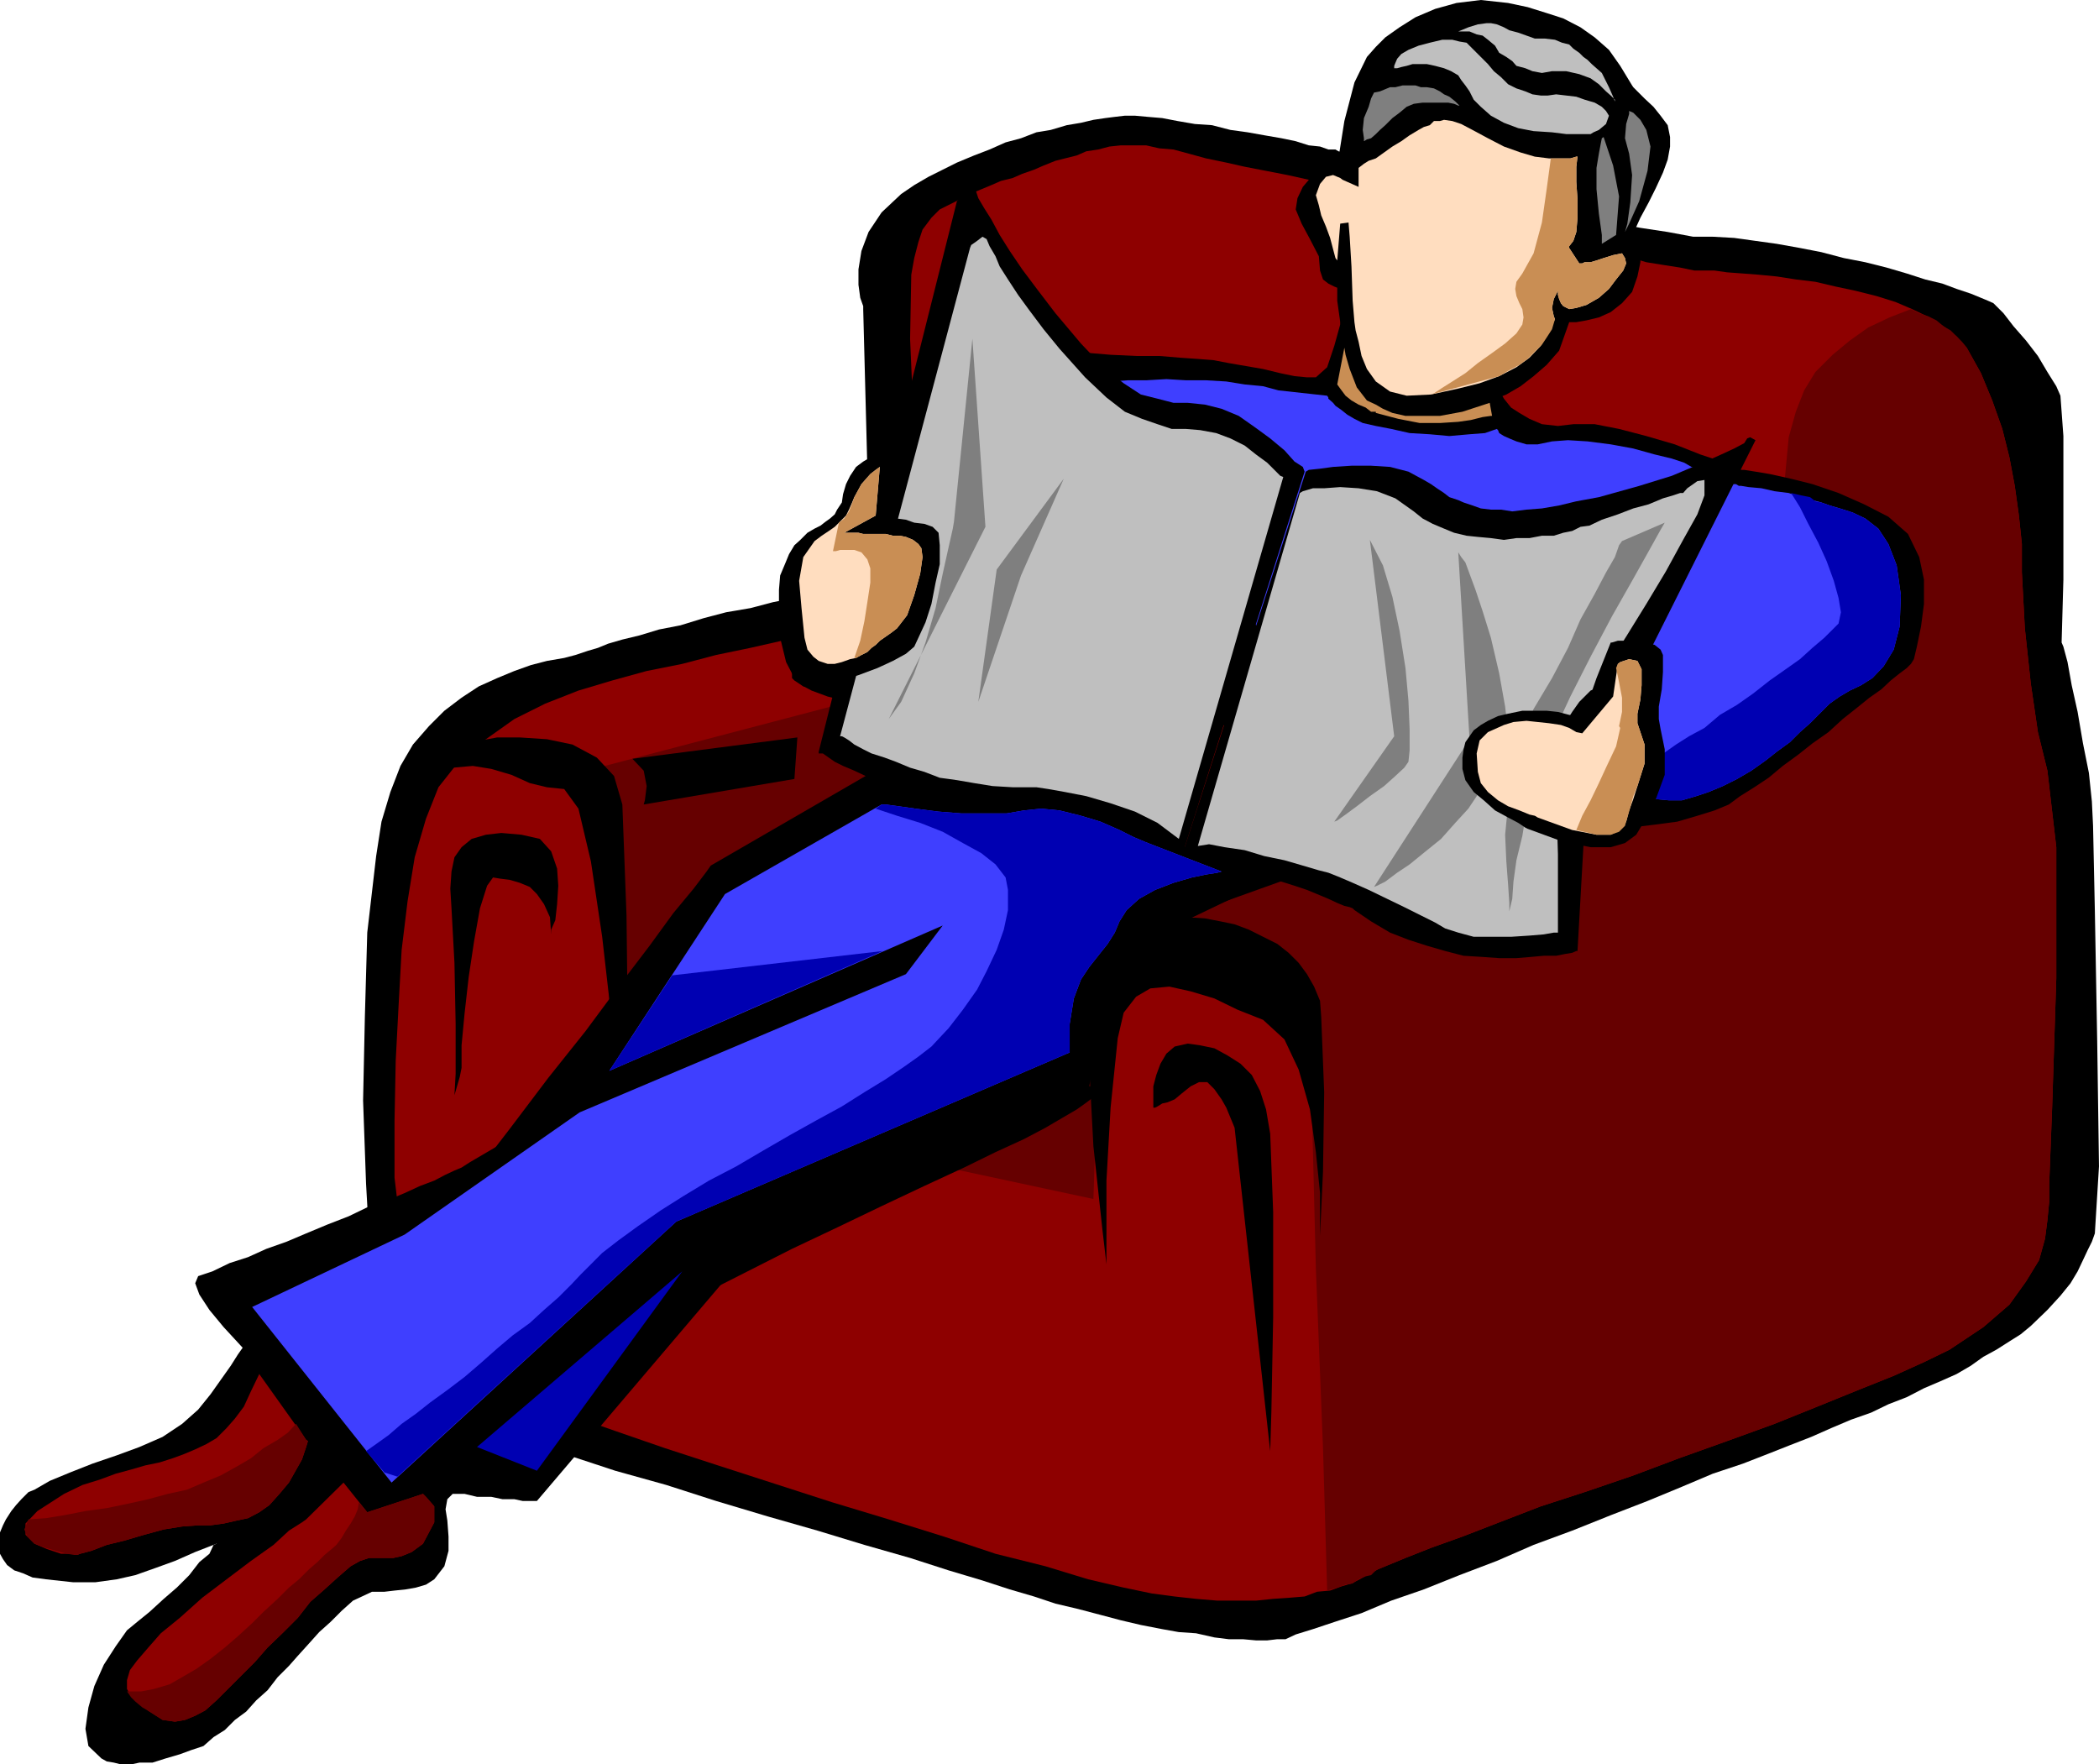
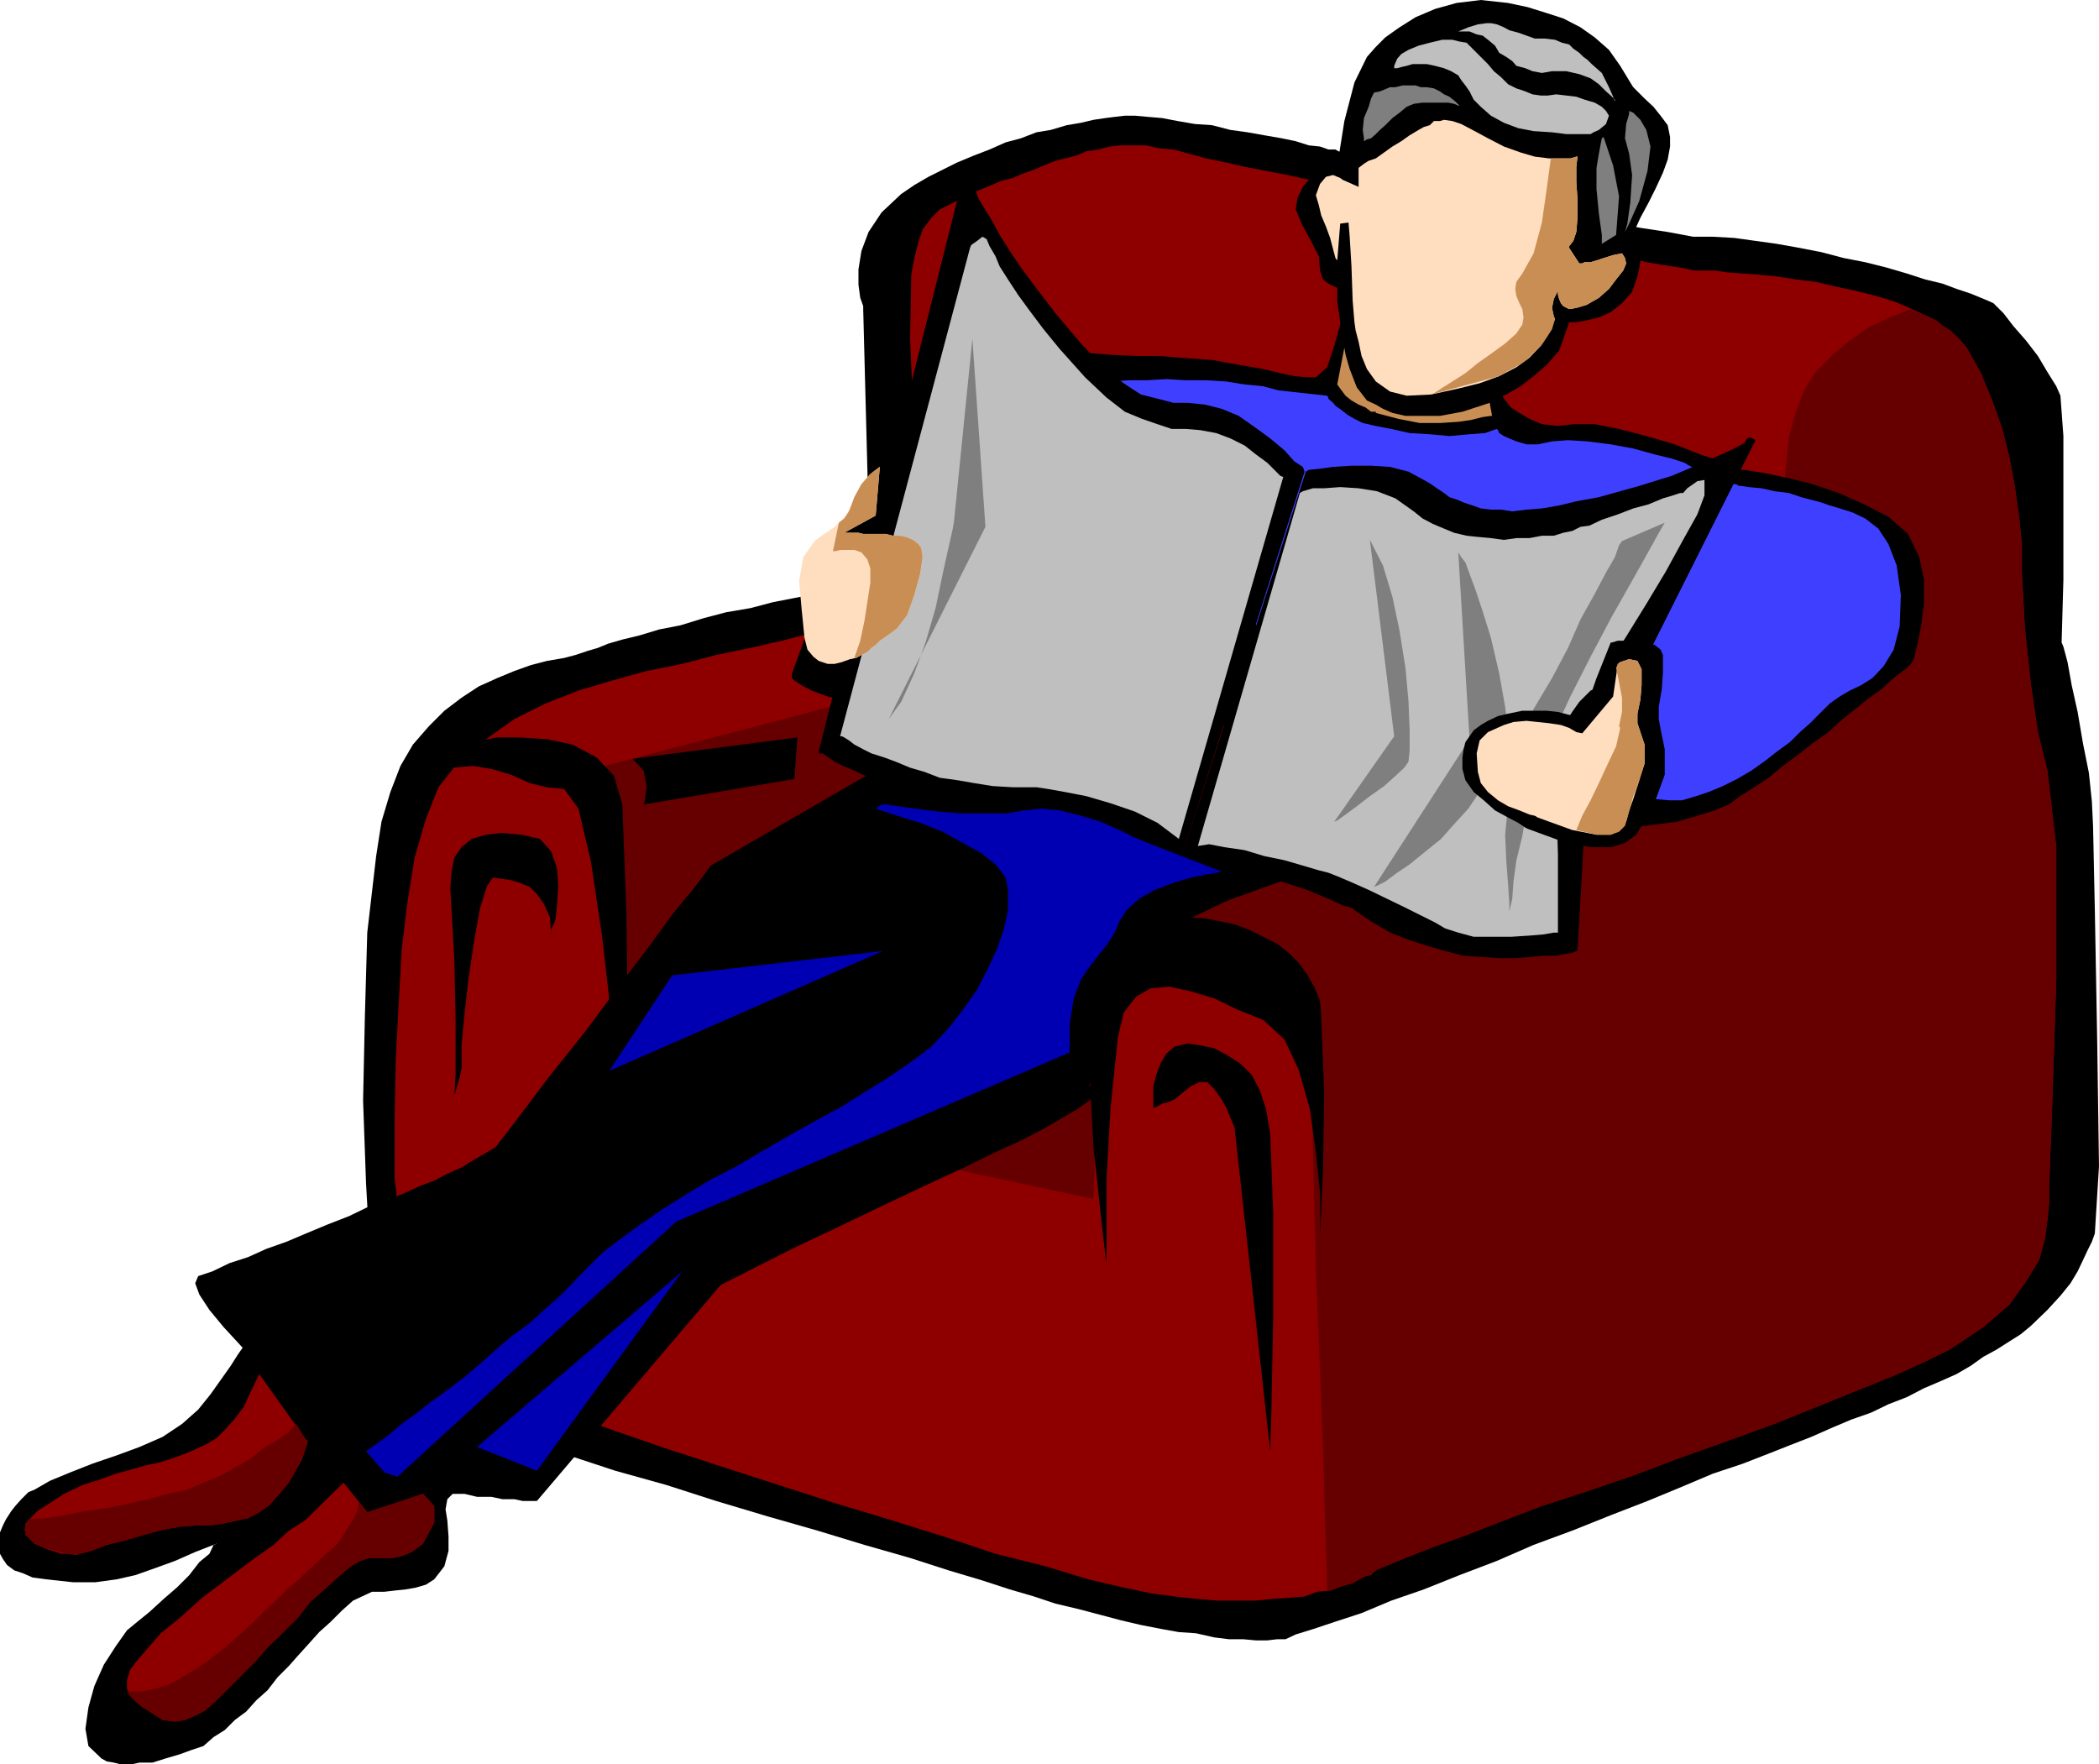
<svg xmlns="http://www.w3.org/2000/svg" width="353.801" height="297.402">
  <path d="M145.5 52.102v-.5l-.5-1.403-.3-2.199v-2.598l.5-3.101 1.202-3.2 2.2-3.3 3.3-3.102 2.2-1.5 2.398-1.398 2.402-1.2 2.399-1.199 2.898-1.203 2.602-1L169.5 24l2.602-.7 2.597-1 2.403-.398 2.699-.8 2.398-.403 2.102-.5 2-.297 1.601-.203 1.7-.199h1.699l2.199.2 2.402.202 2.598.5 2.902.5 2.899.2 3.101.8 2.899.399 2.8.5 2.899.5 2.402.5 2.2.699 1.898.2 1.402.5h1.2l.5.3 1.5.402 2.398.797 3.102.903 3.597 1L240.5 29.8l4.8 1.2 5 1.402 5.302 1.5 5.097 1.2 5.5 1.199L271.5 37.5l5 .902 4.602.7 4.3.8h3.297l3.602.2 3.601.5 3.598.5 3.902.699L307 42.5l3.8 1 3.602.7 3.598.902 3.402 1 3.098 1 2.902.699 2.399.898 2.398.801 1.703.7 1.2.5.898.402 1.7 1.699L339.401 55l2.098 2.402 2 2.598 1.602 2.7 1.5 2.402.699 1.597.5 6.801v24.2l-.301 10.6.3.7.7 2.602.7 3.898 1 4.5.902 5.3 1 5 .5 4.802.199 4.097.3 14.203.399 22.098.3 21.102-.698 11.3-.5 1.399-.7 1.398-.8 1.703-.903 1.899-1.199 2-1.7 2.101-2.198 2.399-2.801 2.699-1.7 1.402-1.902 1.2-2.199 1.398-2.2 1.2-2.1 1.5-2.4 1.402-2.698 1.199L324.3 234l-2.899 1.5-3.101 1.2-2.899 1.402L312 239.3l-3.3 1.398-3.4 1.5-3.6 1.403-3.798 1.5-4.101 1.597-5.102 1.703-5.199 2.2-5.8 2.398-6.2 2.402L265 258l-6.5 2.402-6.2 2.7-6.3 2.398-6 2.402-5.5 1.899-5 2.101-4.598 1.5-3.601 1.2-2.899.898-1.703.8h-1.398l-1.7.2H211.7l-2.199-.2h-2.398l-2.403-.3-3.097-.7-2.903-.198-2.797-.5-3.601-.7-3.399-.8-3.402-.903-3.8-1-3.798-.898-3.601-1.2-4.102-1.199-4.597-1.5-5.7-1.703-6.5-2.097-7.703-2.2-7.898-2.402-8.399-2.398L120.7 253l-8.398-2.7-8.602-2.398-7.898-2.601-7.5-2.399-6.399-2.203-5.8-2.097-4.602-1.903-3.3-1.5L66.7 234l-1.598-4.098-1.5-7.601-1.2-10.399L61.7 199.5l-.5-14 .301-14.098.402-14.203 1.5-12.898.899-5.801 1.5-5 1.699-4.398 2.102-3.602 2.699-3.098 2.601-2.601 2.899-2.2 2.898-1.902 3.102-1.398 2.898-1.2 2.801-1 2.7-.699 2.902-.5 1.898-.5 2.102-.703 1.699-.5 1.699-.699 2.402-.7 2.899-.698 3.3-1 3.598-.7 3.903-1.203 3.8-1 4.098-.699 3.8-1 3.602-.7 3.598-.698 2.902-.7 2.7-.5 1.898-.5 1.2-.203h.5l-1.2-46.097" />
  <path fill="#8e0000" d="m155.5 93.902-.398-6.5-1-14.203-.7-16.097.2-10.801.5-2.801.699-2.7.699-2.1 1.5-2 1.402-1.4 2.399-1.198 2.699-1.403 3.602-1.5 1.597-.699 2-.5 1.602-.7 2-.698 1.601-.7 2-.8 1.598-.403 2-.5 1.602-.699 2-.3 1.898-.5 1.902-.2h4.297l2.203.5 2.399.2 2.601.702 2.899.797 3.398.703 3.102.7 3.601.699L217 29.5l3.602.8 3.597.9 3.602.702 2.898.797 3.102.703 2.601.7 2.2.5 1.898.199 1.402.3.797.2h.703l1.399.199L247 36l2.402.7 2.899 1 3.3.702 3.598 1 3.903 1.2 3.597.699 3.602 1 3.8.898 3.399 1 3.102.5 2.597.403 2.403.5H289l2.102.3 2.699.2 2.601.199 3.098.3 3.2.5 3.3.399 3.402.8 3.297.7 3.602.902 3.199 1 2.8 1.2 2.9 1.398 2.402 1.5 2.199 1.7 1.699 1.902 2.402 4.3 1.899 4.598 1.699 4.8 1.2 4.802.902 4.8.699 5 .5 4.797V96.5l.5 9.402 1 9.297 1.199 8.203 1.602 6.5 1.5 12.899v22.101l-.7 21.797-.5 13v2.903l-.3 3.097-.403 3.102-1 3.601L341.5 216l-2.8 3.902-4.4 3.797-5.698 3.801-4.102 2-5.3 2.402-6 2.399-6.9 2.8-7.198 2.899-8 2.902-8.102 2.899-7.7 2.898-8.198 2.801-7.403 2.402-7 2.7L246.5 259l-5.3 1.902-4.298 1.7L234 263.8l-1.7.699-.898.5-1 .5-1.203.7-1.398.702-1.7.5-1.902.7-2.199.199-2.098.8-2.402.2-2.898.199-2.903.3h-6.5l-3.597-.3-3.602-.398-3.8-.5-4.798-1-6-1.403L176.2 264l-8.398-2.098-8.7-2.902-9.3-2.898-9.602-2.903-9.597-3.097L121 247l-8.898-2.898-8.403-2.903-7.398-2.597-6.5-2.2-5.301-2.101-3.598-1.5-1.902-.7-1.898-1.699-2.403-2.601-2.199-3.602-1.898-4.597-1.903-6-1.199-6.7-1-8.402v-9.598l.2-10.101.5-9.602.5-9.097 1-8.2 1.202-7.402 1.899-6.5 2.101-5.3 3.399-4.298 4.601-3.8 4.797-3.403 5.203-2.597 5.598-2.2 5.7-1.703 5.8-1.597 6-1.2 5.7-1.5 5.8-1.203 5.3-1.199 5.302-1.398 4.8-1.7 4.297-2.203 3.602-2.398 3.3-2.801 2.399-3.598" />
  <path fill="#600" d="m100.8 129.402 42.302-11.101 87.097 25.5-31.5 10.101-13.398 18.399-1 29.8-34.5-7.402-47.102-25.5-1.898-39.797" />
  <path fill="#600" d="m328.602 227.5 5.699-3.8 4.398-3.798L341.5 216l2.2-3.598 1-3.601.402-3.102.3-3.097v-2.903l.5-13 .7-21.797v-22.101l-1.5-12.899-1.602-6.5-1.2-8.203-1-9.297-.5-9.402v-4.8l-.5-4.798-.698-5-.903-4.8L337.5 72.3l-1.7-4.801-1.898-4.598-2.402-4.3-.8-1-.9-.903-1-1-1.198-.699-1.2-1-1.402-.7-1.5-.5-1.398-.698L318.5 53.5l-3.598 1.7-3.101 2.202-2.899 2.399L306 62.699l-1.898 3.102-1.403 3.601L301.5 73.7l-1.7 18.203.2 13.5 1 8.098.5 2.902-102.8 37.5.8.2 2.402.699L205.2 156l3.602 1.902 4.101 2.2 3.399 2.898 2.601 3.3 1.2 3.9 1 15.8.699 27.902 1.199 30.2.7 24 1.702-.5 1.399-.5 1.199-.2 1-.703 1.2-.5.902-.199.8-.8.399-.2 1.699-.7 2.902-1.198 4.297-1.7 5.3-1.902 6.2-2.398 7-2.7 7.402-2.402 8.199-2.8 7.699-2.9 8.102-2.898 8-2.902 7.199-2.898 6.898-2.801 6-2.399 5.301-2.402 4.102-2" />
  <path d="M153.402 74.902 143.5 86.2l-10 27.301v.8l.402.4 1.2.8 1.699.902 2.699 1 3.602.899h4.3l4.297-1.899 4.301-3.101 3.902-3.801 3.598-4.098 2.8-3.601 1.5-2.7.7-.902-15.098-23.297" />
  <path d="m226.102 53.102-.2 1.597-1 3.602-1.203 3.601-1.898 1.7h-1.5l-2.102-.2-2.398-.5-2.899-.703-2.902-.5-2.898-.5-2.602-.5-2.598-.199-2.902-.2-3.598-.3H191.5l-4.3-.2-3.598-.3-3.301-.2-2.2-.198h-.699l-17.5 37.398 79.598 44.2h17.8l4.302-.298 4.3-.203 4.399-.297 4.5-.402 4.101-.5 3.797-.5 3.403-1 2.898-.898 2.402-1 1.899-1.403 2.398-1.5 2.403-1.597 2.398-2 2.602-1.903 2.398-1.898 2.7-1.899 2.402-2.203 2.398-1.898 2.102-1.7 2-1.402 1.597-1.5 1.5-1.199 1.203-.898.7-.7.5-.8.5-2.102.699-3.398.5-3.801v-4.102l-.801-3.797L321.602 90l-3.301-2.898L314.199 85l-4.297-1.898-4.402-1.5-3.598-.903-3.601-.797-2.399-.402-1.902-.3h-.5l-.898-.5-2.403-.9-3.597-1.198-4.301-1.7L277.5 73.5l-4.598-1.2-4.101-.8h-3.602l-2.597.3-2.7-.3-2.101-.898-1.7-1-1.402-.903-1.199-1.5-.8-1.398v-1.2l-1.2-1.5-3.098-1.601-4.101-2-5-1.598-4.801-2-4.3-1.402-3.098-1-1-.398" />
  <path fill="#3f3fff" d="M175 65.3h.5l.7-.198h1.402l1.699-.301 2.199-.2 2.8-.3h2.7l3.102-.2h3.097l3.403-.199 3.3.2h3.399l3.398.199 3.102.5 3.101.3 2.598.7 8.2.898.202.301v.2l.797.702.403.5 1 .7 1 .8 1.199.7 1.398.699 2.203.5 2.598.5 3.102.699 3.398.2 3.3.3 3.4-.3 2.6-.2 2-.7.2.2.2.5.8.5.902.402 1.2.5 1.699.5h1.898l2.403-.5 2.699-.203 3.3.203 3.899.5 3.8.7 3.602 1 2.899.699 2.101.699 1.2.7.8.3.899.5 1.199.7 1.5.5 1.402.402 1 .5h.7l.5.3h.398l1.2.2 2.202.199 2.2.5 2.398.3 2.102.7 1.898.5 1.5.398 1.402.5 1.7.5 2.199.703 2.101 1 2.2 1.7 1.699 2.597 1.398 3.602.703 5-.203 5.3-1 3.899-1.699 2.8-1.898 2-1.903 1.2-1.898.902-1.7 1-1 .7-.699.5-.902.898-1 1-1.398 1.402-1.7 1.5-1.703 1.7-2.199 1.597-1.898 1.5-2.403 1.703-2.398 1.399-2.399 1.199-2.402 1-2.098.7-2.402.702h-2.2l-2.198-.203-2.102-.297-2.398.5-2.403.7-2.699 1.199-2.598 1.5L264 139.5l-3.098 1.2-3.101 1.202-3.602.7h-3.398l-3.801-.5-3.598-1.2-4.101-2.402-4.102-3.098-4.297-4.3-4.3-5.801-4.602-6.2-4.5-6.3-4.398-5.7-4.5-5.601-4.301-5.2-4.399-5.1-4-4.5L192 82.3l-3.598-3.6-3.3-3.598-2.903-2.801-2.398-2.399-1.899-2-1.5-1.402-.902-1-.5-.2" />
-   <path fill="#0000b2" d="m277.902 128.402-1.402 6h1.902l.7.297 2.199.203h2.199l2.402-.703L288 133.5l2.402-1 2.399-1.2 2.398-1.398 2.403-1.703 1.898-1.5 2.2-1.597 1.702-1.7 1.7-1.5 1.398-1.402 1-1 .902-.898.7-.5 1-.7 1.699-1 1.898-.902 1.903-1.2 1.898-2 1.7-2.8 1-3.898.202-5.301-.703-5-1.398-3.602-1.7-2.597-2.199-1.7-2.101-1-2.2-.703-1.699-.5-1.402-.5-1-.199-.898-.7-1.5-.3-1.7-.398 1.5 2.398 1.399 2.8 1.699 3.2 1.402 3.102 1.2 3.3.8 2.899.399 2.398-.399 1.903-1 1-1.402 1.398-2 1.7-2.098 1.902L301 112.8l-2.7 1.898-2.8 2.203-2.7 1.899-2.898 1.699-2.601 2.2-2.602 1.402-2.199 1.398-1.7 1.2-1.398 1-1 .702h-.5" />
  <path d="m264.5 25.902-.7-.203-1.698-.199-2.602-.3-2.898-.7-3.102-.7-3.2-.698-2.6-1.2-2.2-1-1.898-1-1.7-.402-1.902.2-1.7.702-1.398 1.2-1.402 1.5-.8 1.398-.4 2.2-.5 3.8-.3 3.602-.2 2.597-.198 1-2.7-3.797-.703-.5-1.398-1-2-1.402-.899-1.2.2-3.1 1-6.298 1.699-6.5 2.101-4.3 1.5-1.7 1.598-1.601 2.402-1.7 2.7-1.699 3.3-1.402 3.598-1 4.102-.5 4.597.5 3.301.7 3.2 1 2.8.902 2.902 1.5 2.399 1.699 2.398 2.101 1.903 2.7 2 3.3.199.297.699.703 1.2 1.2L278.7 18l1.202 1.5 1.2 1.602.398 2v1.597l-.398 2.203-.801 2.2-1.2 2.597-1.199 2.403-1.402 2.597-1 2.203-.898 1.7-.7.898-.5.8-.703.4-1 .5-.699.3-1 .2-.5.5-.7.5-.198.402-.5.5v-8.903l-.5-4-.5-3.898.3-2.602-.3-1.199h-.903l-1.199.5-.5.402" />
  <path d="M231.102 34.8v-.198l-.7-1.2-.703-1.5-1-1.601-.898-1.5-1.5-.899-1.399-.5-1.402.2-2.2 1.898-1.698 2-.903 1.902-.297 1.899 1 2.398 1.399 2.602 1.5 2.898.199 2.403.5 1.5.902.699 1 .5.5.199v2.2l.7 5 1.699 5.8 2.898 4.8.903.7 1.199.5 1.5.402 1.601.797 1.7.203 2.199.2h4.5l2.398-.403 2.403-.5 2.199-.699 2.601-1 2.399-1.398 2.199-1.7 2.2-1.902 2.1-2.398 1.7-4.801h1.2l1.702-.301 2.098-.5 2-.898 1.902-1.5 1.7-1.903.898-2.597.5-2.403v-1.898l-.2-1.2-.8-.5h-.898l-1 .2-1.2.5-1.203.5-1.699.898-.7-.199-.198-.2V42l1.699-18.898h-5.102L263.5 22.8l-1.898-.5-2.602-.399-3.098-.8-3.203-.7-3.297-.902-3.101-1.2-2.2-.8-1.902-.398-.5-.301-.5.3-1.398.2-1.7 1.199-2.199 1.402-1.902 2.4-1.7 3.199-1.198 4v5.3" />
  <path d="m228.3 27.902 3.602 4.297V31l.7-3.098.898-3.402 1.5-2.598-.3.2-.4.5-1 .699-1.398 1-1 .898-1.203 1-.699.903-.7.8" />
  <path fill="#7f7f7f" d="M246 17.8h-.2l-.698-.3-1-.2H239.8l-1.5.2-1.2.5-1.199 1-1.203.902-1.199 1.2-.898.8-.7.7-.8.699-.7.199-.5.3v-.5l-.203-1.398.203-2L230.7 18l.403-1.398.5-1 1-.2 1.699-.703h.898l1.203-.297h2.2l.898.297h1l1.2.203 1 .5.702.5.899.399 1 .8.699.7" />
  <path fill="#bfbfbf" d="M268.102 22.602H264l-2.398-.301-3.102-.2-2.598-.5-2.402-.902-2.2-1.199-1.698-1.5-1.2-1.2-.703-1.398-.699-1-.7-.902-.5-.8-1.198-.7-1.2-.5-1.5-.398-1.402-.301h-2.398l-1 .3-.903.2-.699.199h-.5v-.398l.2-.5.3-.7.7-.8 1.202-.7 1.7-.703L241 7.2l2.102-.5h1.699L246 7l1.2.2 3.6 3.6 1 1.2 1.2 1 1.2 1.2 1.402.702 1.5.5 1.199.5 1.398.2h1.203l1.399-.2 3.398.399 1.403.5 1.699.5L270 18l.7.7.5.8-.5 1.402-1.2 1-.898.399-.5.3m4.098-5.499-.298-.801-.703-1.602L270 12.301l-1.7-1.5-.698-.7-.7-.5-.703-.699-1-.703-.699-.699-1.2-.3-1.198-.5-1.7-.2H258.7l-2.797-1-1.5-.398-.902-.5-1.2-.5-1-.2h-.698l-1.5.2-1.602.5-1.2.5-.5.199h1.9l1.202.5 1 .199.899.7 1.199 1 .7 1.202 1.202.7 1 .699.7.8 1.5.399 1.199.5 1.601.3 1.7-.3H264l2.2.5 1.902.7 1.398 1 1.2 1.202.8.7.7.699v.3" />
  <path fill="#7f7f7f" d="m274.602 18.7.699.3 1.199 1.2 1 1.702.7 2.797-.5 4.102-1.4 5.101-1.698 3.797-.7 1.403.399-1.403.5-3.597.3-4.602-.5-3.598-.699-2.601.2-2.399.5-1.703v-.5m-4.302 4.403.4 1.199 1.202 3.601 1 5.2-.5 6.5-2.402 1.5v-1.5L269.5 36l-.398-4.098v-3.601l.398-2.399.3-1.601.2-1 .3-.2" />
  <path fill="#ffddbf" d="m226.3 30.3-.398-.3-1.203-.5-1.199.3-1 1.2-.7 1.902.5 1.7.4 1.699.8 1.898.7 1.903.5 1.898.402 1.5.3.402.5-6.203 1.399-.199.199 2.402.3 5 .2 5.797.3 3.602.2 1.398.5 1.903.5 2.398.902 2.2 1.5 2.1 2.399 1.7 2.8.7 4.098-.2 4.602-1 3.601-.898 3.297-1.2 2.903-1.5 2.199-1.601 1.898-2 1.203-2.102 1.2-2.398-.2-.5-.3-1.399.3-1.5.7-1.402v.7l.199.702.3.7.399.5 1 .5 1.2-.2 1.702-.5L269.5 50.2l1.7-1.5 1.202-1.597 1.2-1.5.5-1.2-.2-.902-.5-.8-1.5.3-1.601.5-1.2.402-1 .297h-1l-.402.203h-.5l-1.699-2.601V41.5l.7-.898.5-1.5.202-2.403v-3.097l-.203-2.903v-2.597l.203-1.7h-.203l-1 .297h-3.597l-2.403-.297-2.398-.703-2.801-1-2.7-1.398-2.6-1.399-1.9-1-1.5-.5-1.398-.203-.703.203h-1l-.699.7-1 .3-.898.5-1.5.899-1.403 1-1.5.898-2.797 2-1.203.403-.797.5-.902.699V31.5l-2.7-1.2" />
  <path d="m219.902 79.5-.3-.8-1.403-.9-1.699-1.898-2.398-2L211.5 72l-2.7-1.898-2.898-1.2-2.8-.703-2.903-.297h-2.398l-2.7-.703-2.8-.699-2.899-1.898-3.402-2.7-3.8-4-4.298-5.101L175 49l-2.7-3.598-2.1-3.101-1.7-2.7L167.102 37l-1.2-1.898-1-1.7-.5-1.5-.703-.402-1 .7-.898 1.202-.5.5L138 126.7v.3h.7l1 .7 1 .702 1.402.7 1.898.8 1.902.899 2.2 1 2.398.898 2.602.801 2.898.902 3.102.7 3.199.5 3.3.699 3.399.3h4.3l2.2.2 3.102.3 3.597.899 4.301 1.2 4.3 1.702 4.302 2.2 3.597 2.8L219.902 79.5" />
  <path fill="#bfbfbf" d="m216.3 80.402-.5-.203L213.603 78l-1.903-1.398-1.898-1.5-2.399-1.2L205 73l-2.7-.5-2.398-.2H197.5l-2.398-.8-2.602-.898-2.898-1.2L186.5 67l-3.598-3.398-4.3-4.801-2.7-3.301-2.402-3.2-1.898-2.6-1.7-2.598-1.402-2.2-.7-1.703-1-1.699-.5-1.2-.698-.398-.903.7-1 .699-.199.5-21.898 82.3h.3l.399.2.8.5.899.699 1.5.8 1.402.7 2.2.7 1.898.702 2.402 1 2.399.7 2.601 1 2.899.398 2.898.5 3.102.5 3.398.2h4l2 .3 2.801.5 3.602.7 4.097 1.202 4.102 1.399 3.8 1.898 3.598 2.703 17.602-61" />
  <path d="m220.102 79.5.5-.3 1.898-.2 2.2-.3 3.1-.2h3.302l3.199.2 3.101.8L240 80.902l1.2.7 1 .699 1.202.8.899.7 1.5.5.898.398 1.5.5 1.403.5 1.699.203H253l1.902.297 2.399-.297 2.601-.203 2.899-.5 2.898-.699 3.801-.7 6.8-1.898 5.5-1.703 4.5-1.898 3.4-1.5 2.6-1.2 1.7-.902.5-.797.5-.203.902.5-20.101 40.102-7.5 7.398L267.1 139l-1.199 21.3h-.203l-.699.302-1.2.199-1.5.3h-2.1l-2.2.2-2.398.199h-2.903l-2.797-.2-3.203-.198-3.097-.801-3.102-.899-3.098-1-3.101-1.203-3.2-1.898-2.8-1.899-.301-.3-.5-.2-.898-.203-1.2-.5-1.5-.699-1.902-.8-1.7-.7-2.1-.7-2.2-.698-2.598-.7-2.402-.8-2.398-.7-2.7-.203-2.101-.297-2.7-.203-2.402.203L220.102 79.5" />
  <path fill="#bfbfbf" d="m219.102 83.102.5-.301 1.699-.5h1.898l2.703-.2 3.098.2 3.102.5L235.199 84l3.102 2.2 1.5 1.202 1.699.899 1.902.8 1.7.7 2.097.5 1.903.199 2.199.2 2.199.3 2.102-.3h2.199l2.101-.4h2l1.598-.5 1.5-.3 1.402-.7 1.5-.198 2.098-1 2.7-.903 2.6-1 2.602-.699 2.399-1 1.699-.5 1.2-.398h.5l.702-.801 1.7-1.2 1.199-.199V83.5l-1.2 3.2L283.7 91l-2.898 5.3-3.301 5.5-3.398 5.5-2.903 4.602-1.898 2.797-.7 1.5-.5.203-.699.7-1.203 1.199L265 120l-1.2 1.902-1 2-.698 1.899v1.898l.199 6.5.3 9.801v13.2h-.699l-1.703.3-2.398.2-3.102.202h-6.297l-2.601-.703-2.2-.699-1.699-1-2.402-1.2-2.8-1.398-2.9-1.402-3.1-1.5-2.7-1.2-2.098-.898-2-.8-1.601-.403-2.7-.797L216.5 145l-3.398-.7-3.301-1-3.399-.5-2.601-.5-1.899.302 17.2-59.5" />
-   <path d="m149.8 76.3-.698.302h-1.2l-1.203.5-1.199.699-1.2.898-1 1.5-.698 1.403-.5 1.699-.2 1.398-.8 1.203-.403.797-.797.703-.703.5-.898.7-1 .5-1.2.699L134.903 91l-1 .902-.902 1.5-.7 1.7-.8 1.898-.2 2.402v2.899l.2 5.199 1 4.102 1.402 2.699 1.5 1.398 1.399.203L139 115.5l2.902-.8 2.797-.9 3.203-1.198 2.598-1.2 2.2-1.203 1.402-1.199.699-1.5 1.199-2.598 1-3.101.7-3.602.702-3.097v-3.2l-.203-2.101-1-1-1.398-.5-1.7-.2-1.402-.5-1.5-.199h-1.398l-1.2-.3-.699-.2h-.3l2.199-10.601" />
  <path fill="#ffddbf" d="m148.3 78.7-.698 8.202-5.301 2.899h2.398l.801.199h3.8l1.2.3h1.2l1 .2 1.202.5.899.7.5.702.199 1.5-.398 2.797-1 3.602-1.2 3.398-1.703 2.203-.898.7-2 1.398-.7.7-.699.5-.703.702-1 .5-.898.5-1 .2-1.399.5-1.203.3H139.5l-1.5-.5-.898-.703-1-1.199-.5-2-.5-5-.403-4.598.703-4 1.899-2.703 1.199-.898 1.2-.801 1-.7.902-.898 1-1 .5-1L143.5 85l.5-1.2 1.2-2.198 1.5-1.7.902-.703.699-.5" />
  <path fill="#7f7f7f" d="M230.902 91 235 124.102 224.902 138.5l.5-.2 1.399-1 1.898-1.398 2.203-1.703 2.399-1.699 1.898-1.7 1.5-1.398.703-1 .2-1.902v-3.598l-.2-4.8-.5-5.5-1-6.301-1.203-5.7-1.597-5.3-2.2-4.301" />
  <path fill="#7f7f7f" d="m245.8 93.102 1.9 31.5-16.098 24.898.5-.2 1.398-.698 2-1.5 2.102-1.403 2.699-2.199 2.601-2.098 2.399-2.703 2.199-2.398 1.602-2.399L250.8 132l1.5-1.398 1.199-1.903.7-2.199v-3.098l-.5-4.3-1-5.602-1.4-6-1.398-4.5-1.203-3.598-1-2.703-.699-1.898-.7-.899-.5-.8m27.603-1.902-.5.702-.703 2-1.5 2.598-1.898 3.602-2.399 4.3-2.101 4.797-2.7 5.102-3.101 5.199-2.2 5.3-1.398 5.5-.703 5.302-.5 5.097.203 4.5.297 3.903.203 3.097v2.102-.7l.5-2.101.2-2.898.5-3.602 1-4.098.699-4.3L258.5 132l1.402-4.098 2-4.5 2.797-6 3.403-6.703 3.597-6.797 3.403-6 2.8-5 2-3.601.7-1.2-7.2 3.098" />
  <path d="m257.5 139.7-.398-.2-1.2-.8-1.703-.9-2.199-1.198-1.898-1.7-1.7-1.402-1.402-2-.5-1.898v-1.903l.2-1.398.3-1.2.7-1 .702-1 1.2-.902 1.199-.699 1.699-.8 1.7-.4 2.402-.5h4.097l1.903.2 1.898.5 1.2.2 1 .5 2.402-6.9 2.398-6h.2l1-.3h1.402l1.699.3h1.398l1.703.4 1 .8.399.902v2.899l-.2 2.898-.5 2.903v2.097l.301 1.703.7 3.399v4.3l-1.5 4.098-1.2 2.102-.902 1.898-1.2 2-1.898 1.403-2.402.699h-3.398l-4.602-.899-6-2.203" />
  <path fill="#ffddbf" d="m259.2 137.8-.5-.3-.9-.2-1.698-.698-1.903-.7-1.699-1-1.7-1.402-1.198-1.5-.5-1.898-.2-3.102.5-2.2 1.399-1.398 2.699-1.203 1.602-.5 2.199-.199 1.898.2 1.903.202 2 .297 1.398.5 1.2.703 1 .2 5.202-6.2.797-5.5.403-.3 1.5-.5 1.398.3.7 1.399v2.699l-.2 2.402-.5 2.399v1.601l1.2 3.598v3.2l-1.2 3.8-.7 2.2-.698 1.902-.5 1.898-1 1.402-1.602.797h-2.398l-4.102-.797-5.8-2.101" />
  <path d="M184.102 161.8v-.3l.199-.398.8-1 .7-1.2.699-1 1.402-1.203 1.5-.898 1.899-.7 1.898-.3 2.403-.2h4.8l2.7.2 2.597.5 2.403.5 2.398.898 2.402 1.203 2.399 1.2 1.898 1.5 1.703 1.699 1.399 1.898 1.199 2.102 1 2.398.2 2.703.5 12.7-.2 13.398-.5 10.8v4.602-11.8l-.7-6.903-1-7.199-1.898-6.7-2.402-5.1-3.598-3.298-4.3-1.703-3.903-1.898-4-1.2-3.597-.8-3.2.3L191.5 168l-2.098 2.7-1 4.3-1.203 11.7-.699 12.3v14.102l-.7-6-1.5-13.903-.898-17 .7-14.398M79.902 124.8h1.2l2.699-.5h3.8l4.598.302 4.301.898 4.102 2.2 2.898 3.1 1.402 4.802.7 18.699.3 25.699.399 23.102v9.8l-.2-3.402-.5-9.098-1.199-12.902-1.203-14.7-1.699-14.898-1.898-12.703-2.102-8.898L95.102 133l-2.903-.3-2.898-.7-3.102-1.398-3.398-1-3.102-.5-3.398.3-3.102 1.399-2.597 3.101 9.3-9.101" />
  <path d="m188.7 155.3 27.6-9.6 4.802 1-29.301 10.5-3.102-1.9m-54.797-24-25.402 4.302.2-.7.3-2.402-.5-2.598-1.898-2 27.8-3.601-.5 7m-41 26.199v-.8l.7-1.598.3-2.7.2-3.101-.2-2.899-1-2.902L91 141.402l-3.098-.703-3.402-.297-2.598.297-2.402.703-1.7 1.399-1.198 1.699-.5 2.402-.2 2.899.2 3.3.5 9.2.199 10.3V181l-.2 3.602.899-3.102.3-1.5v-3.8l.5-5.298.7-6.203.902-6 1-5.597 1.2-3.801 1-1.399 1.199.2 1.601.199 1.7.5 1.699.699 1.199 1.2 1.2 1.702 1 2.2.202 2.898m101.5 29.2v-3.598l.5-1.903.7-1.898 1-1.7 1.398-1.199 2.2-.5 2.1.297 2.4.5 2.202 1.203 2.2 1.399 1.898 1.898 1.402 2.703 1 3.098.7 4.102.5 13.199V222l-.301 15.902-.2 6.7-6-54.5-.199-.5-.5-1.2-.703-1.703-.797-1.398-1.203-1.7-1.199-1.199h-1.398l-1.403.7-1.5 1.199-1.199 1-1.2.5-.898.199-.8.5-.403.2h-.297m-47.3-56.598-27.301 15.8-.7 1-2.199 2.899-3.402 4.101-4 5.5-5.098 6.7L98.7 173.8l-6.297 7.898-6.5 8.602L79.2 199l-6.699 8.602-6.2 8.199-6.3 7.898-5.5 7-5 6-4.098 4.801-2.902 3.3-6 15.4-.5.202-.7 1.5-1.698 1.399-1.7 2.199-2.101 2.102-2.2 1.898-2.402 2.2-2.097 1.702-1.7 1.399L19.5 277.5l-2 3.102-1.598 3.597-1 3.602-.5 3.601.5 2.899 2.2 2.101.898.5 1.2.2 1.202.3h1.7l1.398-.3h2.2l2.202-.7 2.399-.703 1.898-.699 2.102-.7L36 292.8l1.902-1.198 1.7-1.7L41.5 288.5l1.7-1.898 1.902-1.7L46.8 282.7l1.898-1.898 1.5-1.7L52.102 277l1.699-1.898 1.898-1.7 1.903-1.902 1.898-1.7 1.5-.698 1.7-.801h2.1l1.7-.2 1.902-.199 1.7-.3 1.699-.5 1.398-.903L74.902 264l.7-2.598V259l-.2-2.7-.3-1.898.3-1.703.899-.898h2l2.101.5h2.399l1.898.398h2l1.403.301H90.5l34.102-40.098 68.898-70.8-46.398-12" />
  <path d="m214.602 148.102-27.102 13-3.898 22h.699l.3.3.5.2v.5l-1 1-1.199.898-1.402 1-2.398 1.402-2.903 1.7-3.597 1.898-4.801 2.2-5.301 2.6-6.7 3.102-7.198 3.399-7.5 3.601-7.602 3.598-7.5 3.8-7.7 3.9-7.398 3.8-7.203 3.902L97 229.5l-6.5 3.3-6.2 3.102-5.6 3.2-4.798 2.597-4.3 2.203-3.301 1.899L63.6 247l-1.699.902-2.601.297-3.102-1.5-2.898-2.597L50.199 241l-2.898-3.398-2.2-2.903-1.402-2.398v-.7l-.199-.902-1.2-2-2.198-2.398-2.403-2.602-2.398-2.898-1.7-2.602-.699-1.898.5-1.2 2.399-.8 2.898-1.399 3.102-1 3.101-1.402 3.399-1.2 3.3-1.398 3.598-1.5L58.801 205l3.101-1.5 3.399-1.2 2.898-1.198 2.602-1.2 2.398-.902 1.903-1 1.5-.7 1.199-.5 1.398-.898 2.903-1.703 4.097-2.398 4.5-2.7L96 186l5.8-3.598 6.2-3.601 6-3.602 6-3.297 6-3.902 5.5-3.098 4.8-2.902 4.102-2.598 3.098-1.703 2-1.199.7-.5 33.8-20.398 34.602 12.5" />
-   <path fill="#3f3fff" d="M158.902 156 102.7 180.5l19.5-29.8 26.403-15.098h.699l2.199.3 2.8.399 3.9.5 3.8.3h7.7l2.902-.5 2.898-.3 3.102.3 3.597.899 3.301 1 3.2 1.402 2.402 1.2 1.898.8.5.2 12.402 4.8-.703.2-1.898.3-2.399.5-3.101.899L194.7 150l-2.699 1.5-2.098 1.902-1.203 1.899-.797 1.898-1.203 1.903-1.597 2-1.5 1.898-1.403 2.102-1.2 3.198-.7 4.3v4.801l-66.3 28.5-48 44L42.5 220.3l25.7-12.2 29.5-20.6 55-23.3 6.202-8.2" />
  <path d="m42.5 224.402-.2.297-.3.703-.7 1.2-1.198 1.699-1.2 1.898-1.703 2.403L35.5 235l-2.098 2.602L30.7 240l-3.297 2.2-3.902 1.702-3.8 1.399-4.098 1.398-3.801 1.5-3.399 1.403-2.601 1.5-1 .398-1.2 1.2-.902 1-.797 1L1 256.101l-.5 1L0 258.3v3.601l.5.899.7 1 1.202.898 1.5.5 1.598.703 2.2.297 4.6.5h3.802l3.597-.5 3.102-.699 3.398-1.2 3.301-1.198 3.402-1.5 3.598-1.403 3.602-1.699 3.398-1.898 3.3-2.2 2.7-2.101 2.402-2.2 2.399-2.199 1.898-2.101 1.703-1.899-15.402-19.5" />
  <path fill="#0000b2" d="m115 214.3-24.5 33.602-10.098-4zm0 0" />
  <path fill="#8e0000" d="m43.7 231.602 7.902 11.097.3.203-.3 1-.7 2.098-2.203 3.902-1.597 1.899-1.7 1.898-1.703 1.203-1.898 1-1.899.399-2.203.5-2.199.3h-2.098l-2.703.2-3.097.5-3.301.898-3.399 1-2.902.703-2.598 1-1.902.5-.5.2-.7-.2h-2l-2.398-.8-2.101-.903-1.5-1.5v-1.898l2-2.102 4.5-2.898 3.101-1.5 2.899-.899 2.699-1 2.602-.703L24.5 247l2.402-.5 2.2-.7 1.898-.698 1.902-.801 1.899-.899 1.699-1 1.7-1.703 1.402-1.597 1.5-2L42.3 234.5l1.398-2.898m14.204 18.3 4 5 9.399-3.101.5.5 1.398 1.601v2.7l-1.898 3.597-1.899 1.403-1.703.699-1.398.3h-4.102l-1.5.5-1.597.899-2.2 1.902-2.203 2L52.301 270l-2.102 2.7-2.398 2.402-2.7 2.597L43 280.102l-6.5 6.5-1.898 1.699-1.7.898-1.703.703-1.699.297-2.098-.297L25.2 288.5l-1.898-1.398-1.2-1.2-.699-1.203v-1.5l.5-1.699 1.2-1.598L25 277.7l2.102-2.398 3.199-2.602 3.8-3.398 4.098-3.102 4.102-3.097 3.8-2.7L48.7 258l2.203-1.398.7-.5 6.3-6.2" />
  <path fill="#c98e54" d="m226.602 58.602.199 1.199.699 2.398 1.2 3.102 1.702 2.199 1.5.7 1.2.702 1.597.7 2.203.5h5.797l3.801-.7 4.602-1.5.398 2.2h-.2l-1.398.199-2 .5-2.101.3-3.102.2h-3.398l-3.602-.7-3.797-1v-.199h-.8l-.903-.703-1.199-.5-1.2-.699-1-.8-.898-1.2-.5-.7 1.2-6.198M146.7 98.2l-.5 3.3-.5 3.2-.7 3.3-1 2.902h.3l.9-.5 1-.5.702-.703.7-.5.699-.699 2-1.398.898-.7 1.703-2.203 1.2-3.398 1-3.602.398-2.797-.2-1.5-.5-.703-.898-.699-1.203-.5-1-.2H150.5l-1.2-.3h-3.8l-.8-.2h-2.4l5.302-2.898.699-8.203-.7.5-.902.703-1.5 1.7L144 83.8l-.5 1.398-.398 1-.801 1.203-.899.7-1 4.8h.5l.7-.203H144l1.2.403 1 1.199.5 1.5v2.398" />
  <path fill="#c98e54" d="m262.102 53.8-.2-.5-.3-1.398.3-1.5.7-1.402v.7l.199.702.3.7.399.5 1 .5 1.2-.2 1.702-.5L269.5 50.2l1.7-1.5 1.202-1.597 1.2-1.5.5-1.2-.2-.902-.5-.8-1.5.3-1.601.5-1.2.402-1 .297h-1l-.402.203h-.5l-1.699-2.601V41.5l.7-.898.5-1.5.202-2.403v-3.097l-.203-2.903v-2.597l.203-1.7h-.203l-1 .297h-3.297l-.703 5.203-.797 5.598-1.402 5.2-1.898 3.402-1 1.398-.2 1.2.2 1.202.5 1.2.5 1 .199 1.398-.2 1.2-1 1.5-1.902 1.702L251.5 59.5l-2.398 1.7L247 62.901l-2.2 1.399-1.898 1.199-1.203.8-.5.2 11.5-3.098 1.703-1 1.7-.902 1.398-1 1.2-1.2 1.202-1.198.797-1.2.903-1.402.5-1.7M276 121.902v-1.601l.5-2.399.2-2.402v-2.7l-.7-1.398-1.398-.3-1.5.5-.403.3-.297.7.5 2.398.5 2.602V120l-.5 2.402.2.297-.2.903-.5 2.199-1.703 3.601L269.5 132l-1.398 2.902-1.403 2.598-1 2.402 3.403.797h2.398l1.402-.5 1-1 .399-1.398.5-1.7.5-1.902.699-1.699 1.2-3.8v-3.2l-1.2-3.598" />
  <path fill="#7f7f7f" d="m163.902 57.102-3.101 30.8-.2 1.2-.699 3.097-1 4.5-1.203 5.801-1.699 5.8-1.898 5.2-2.2 4.8-2.101 2.9 16.3-32.4-2.199-31.698" />
  <path fill="#0000b2" d="m193.5 142.102-.5-.2-1.898-.8-2.403-1.2-3.199-1.402-3.3-1-3.598-.898-3.102-.301-2.898.3-2.903.5H162l-3.8-.3-3.9-.5-2.8-.399-2.2-.3h-.698l-1 .699 3.597 1.199 3.903 1.2 3.8 1.5 3.399 1.902 3.101 1.699 2.399 1.898 1.699 2.203.402 2.098v3.402l-.703 3.297-1.199 3.403-1.7 3.597-1.6 3.102-2.4 3.398-2.398 3.102-2.902 3.101-2.2 1.7-2.398 1.699-3.101 2.101-3.602 2.2-3.797 2.398-4.402 2.402-4.3 2.399-4.5 2.601-4.598 2.7L119.5 199l-4.3 2.602-3.798 2.398-3.902 2.7-3.3 2.402-2.7 2.097-1.898 1.903-1.7 1.699-1.601 1.699-2.2 2.2-2.402 2.1-2.398 2.2-2.899 2.102-2.601 2.199-2.7 2.398-2.8 2.403-2.899 2.199-2.902 2.101-2.398 1.899L67.699 240l-2.199 1.902-2.098 1.5-1.703 1.2 3.102 3.597 2.199.703 47-43 66.3-28.5v-4.8l.7-4.301 1.2-3.2 1.402-2.101 1.5-1.898 1.597-2 1.203-1.903.797-1.898 1.203-1.899L192 151.5l2.7-1.5 3.1-1.2 3.102-.898 2.399-.5 1.898-.3.703-.2-12.402-4.8" />
  <path fill="#600" d="M40.602 282.5 43 280.102l2.102-2.403 2.699-2.597 2.398-2.403L52.301 270l2.398-2.098 2.203-2 2.2-1.902 1.597-.898 1.5-.5h4.102l1.398-.301 1.703-.7 1.899-1.402 1.898-3.597v-2.7l-1.398-1.601-.5-.5-9.399 3.101L60.5 253.2l-.2 1.203-.5 1.2-.698 1.199L58.3 258l-.7 1.2-.902 1.202-.797.7-1.203 1L53.5 263.3l-1.398 1.199-1.7 1.7-1.703 1.402-1.898 1.898-2.399 2.2-1.902 1.902-2.398 2.199-2.2 1.898-2.402 1.903-2.398 1.699-2.403 1.398-2.097 1.203-2.7.797-2.101.403h-2.399l.7 1 .699.699 1.199 1 1.2.699 2.202 1.402 2.098.297 1.7-.297 1.702-.703 1.7-.898 1.898-1.7 4.102-4.101" />
  <path fill="#0000b2" d="M113.3 164.402 102.7 180.5l46.1-20.2Zm0 0" />
  <path fill="#600" d="m51.602 242.7-1.7-2.7-1.402 1.5-1.7 1.2-2.398 1.402-2.101 1.699-2.399 1.398-2.703 1.5-2.898 1.203-2.801 1.2-3.2.699-3.3.898-3.598.801-3.402.7-3.598.5-3.601.702-3.102.5-2.898.2-.7 1.699.5 1.199 1.2 1.2 1.898.702 1.703.5 1.899.5 1.199.2h.5l.5-.2 1.902-.5 2.598-1 2.902-.703 3.399-1 3.3-.898 3.098-.5 2.703-.2H35.5l2.2-.3 2.202-.5 1.899-.399 1.898-1 1.703-1.203 1.7-1.898 1.597-1.899L50.902 246l.7-2.098.3-1-.3-.203" />
-   <path fill="#7f7f7f" d="M179.3 80.7 168 96l-3.098 22.3 7.2-21.3 7.199-16.3" />
</svg>